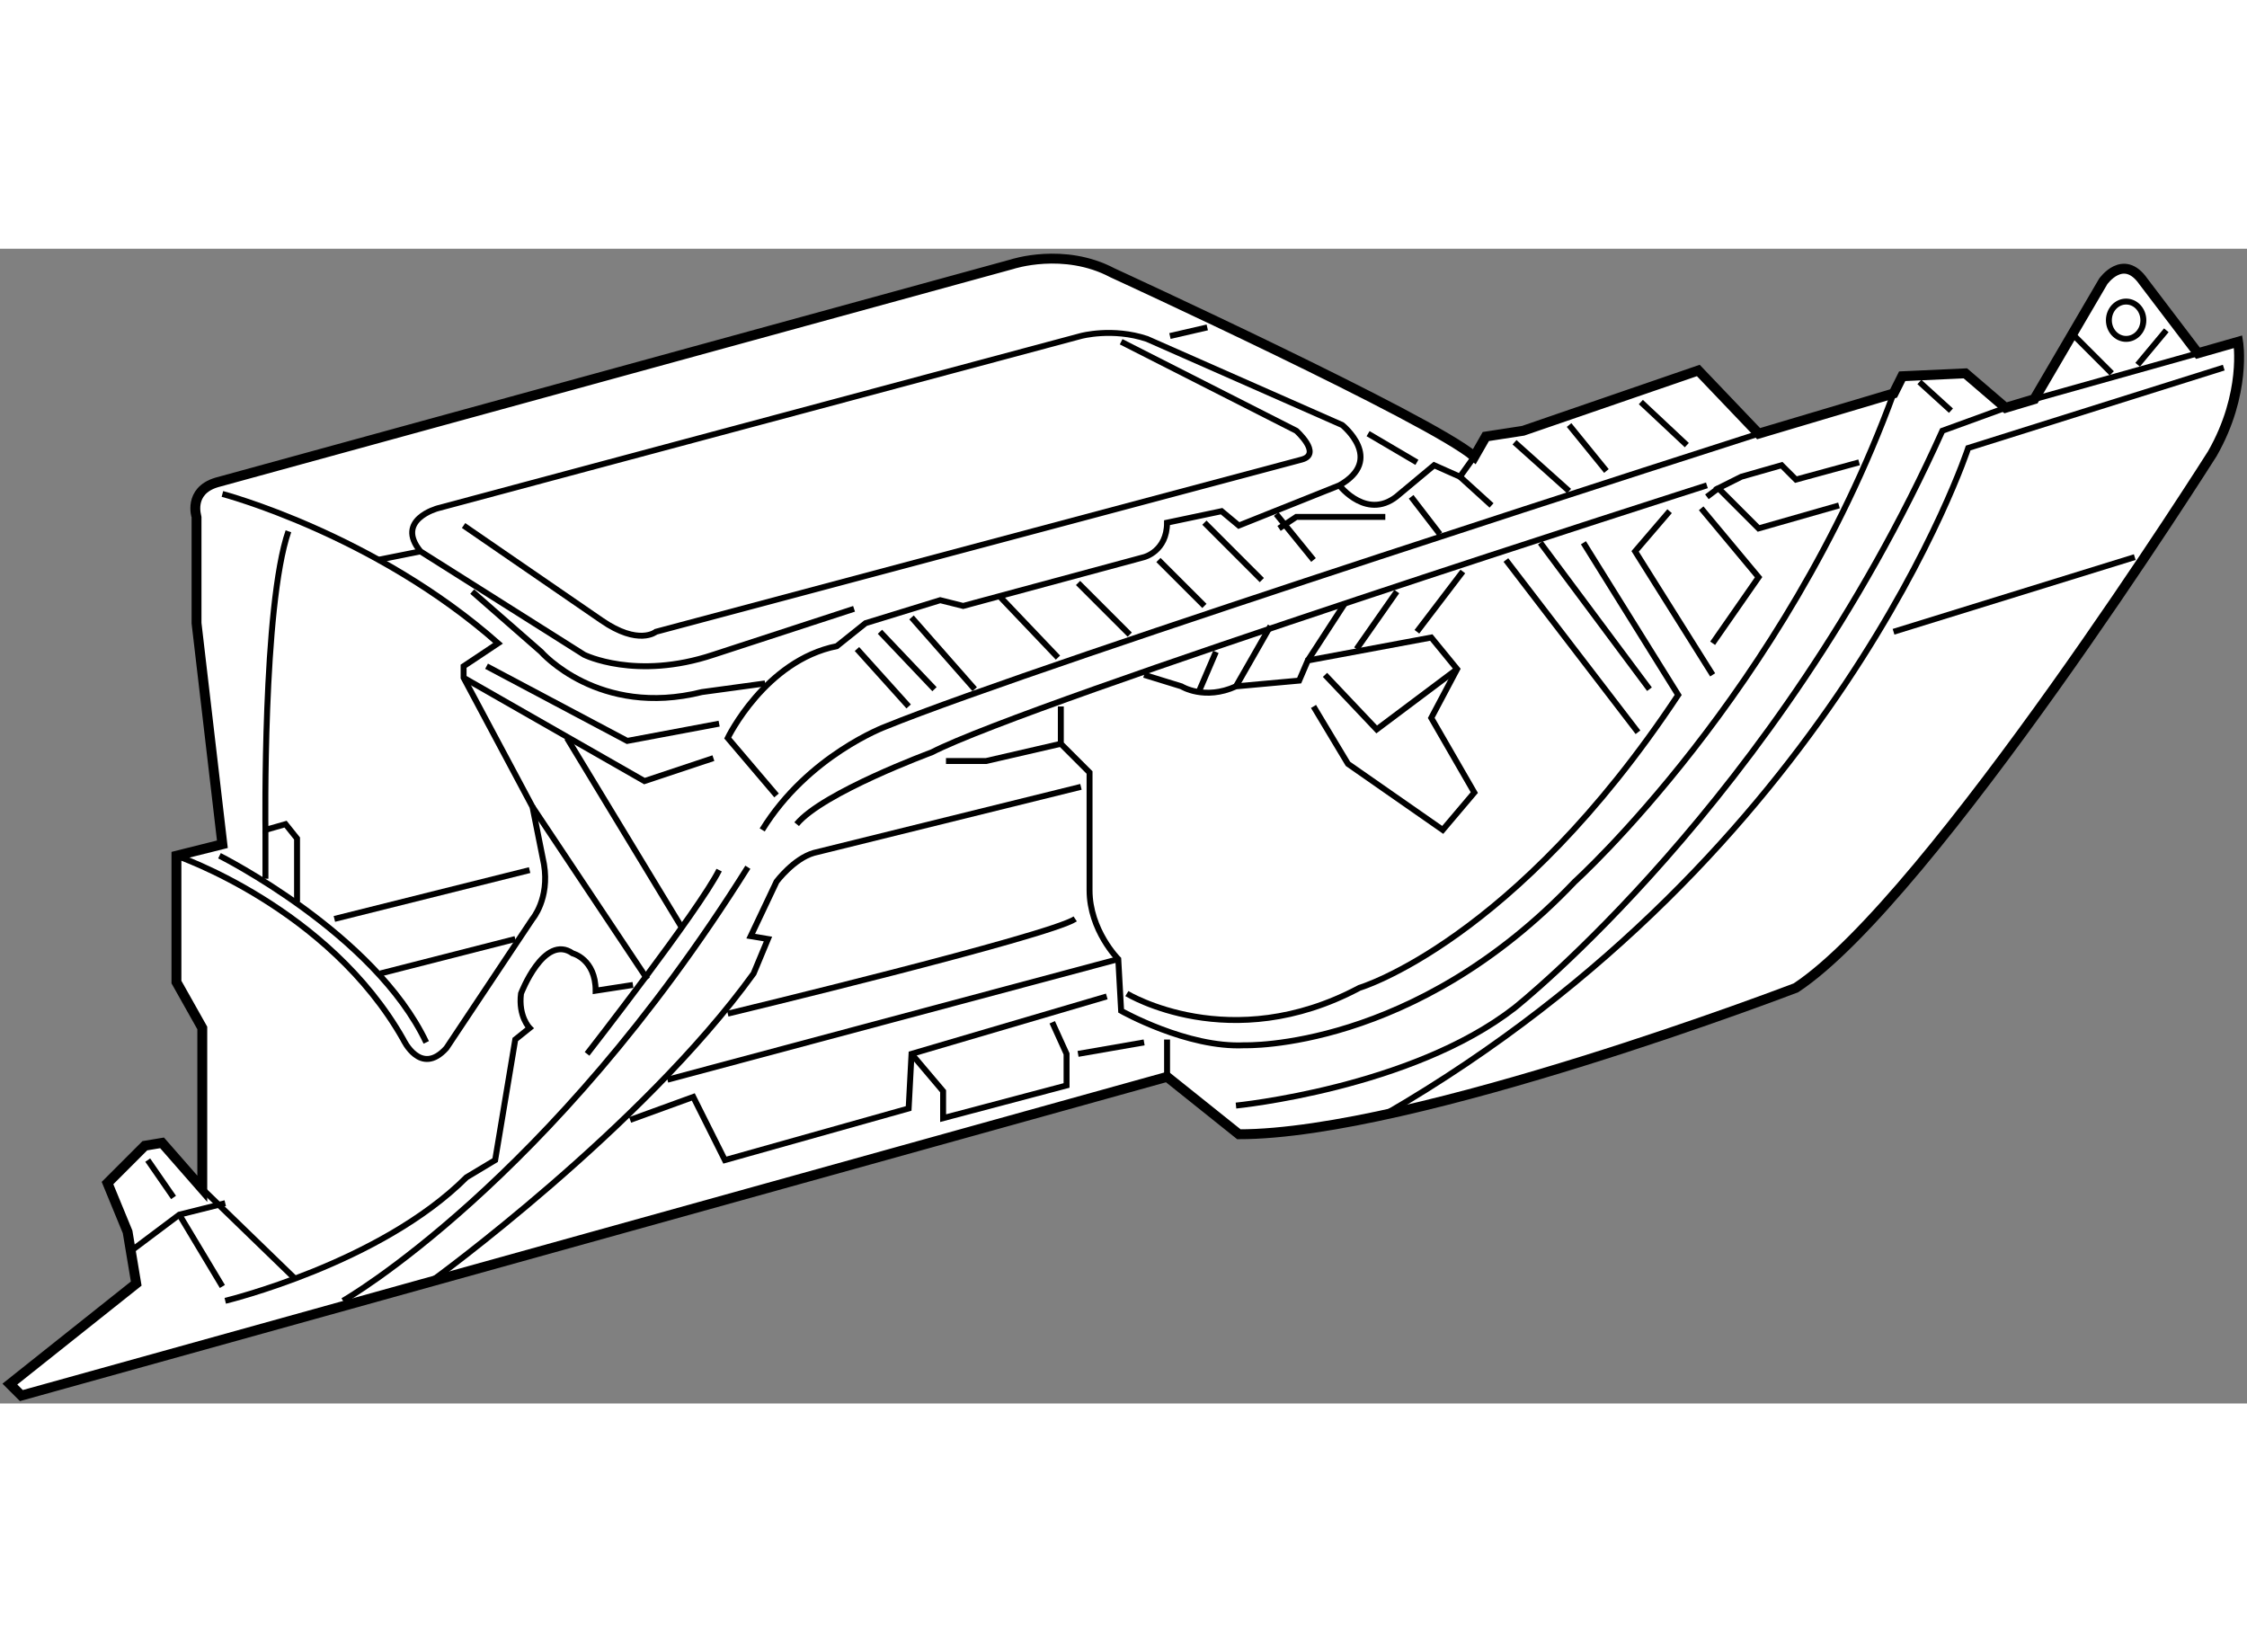
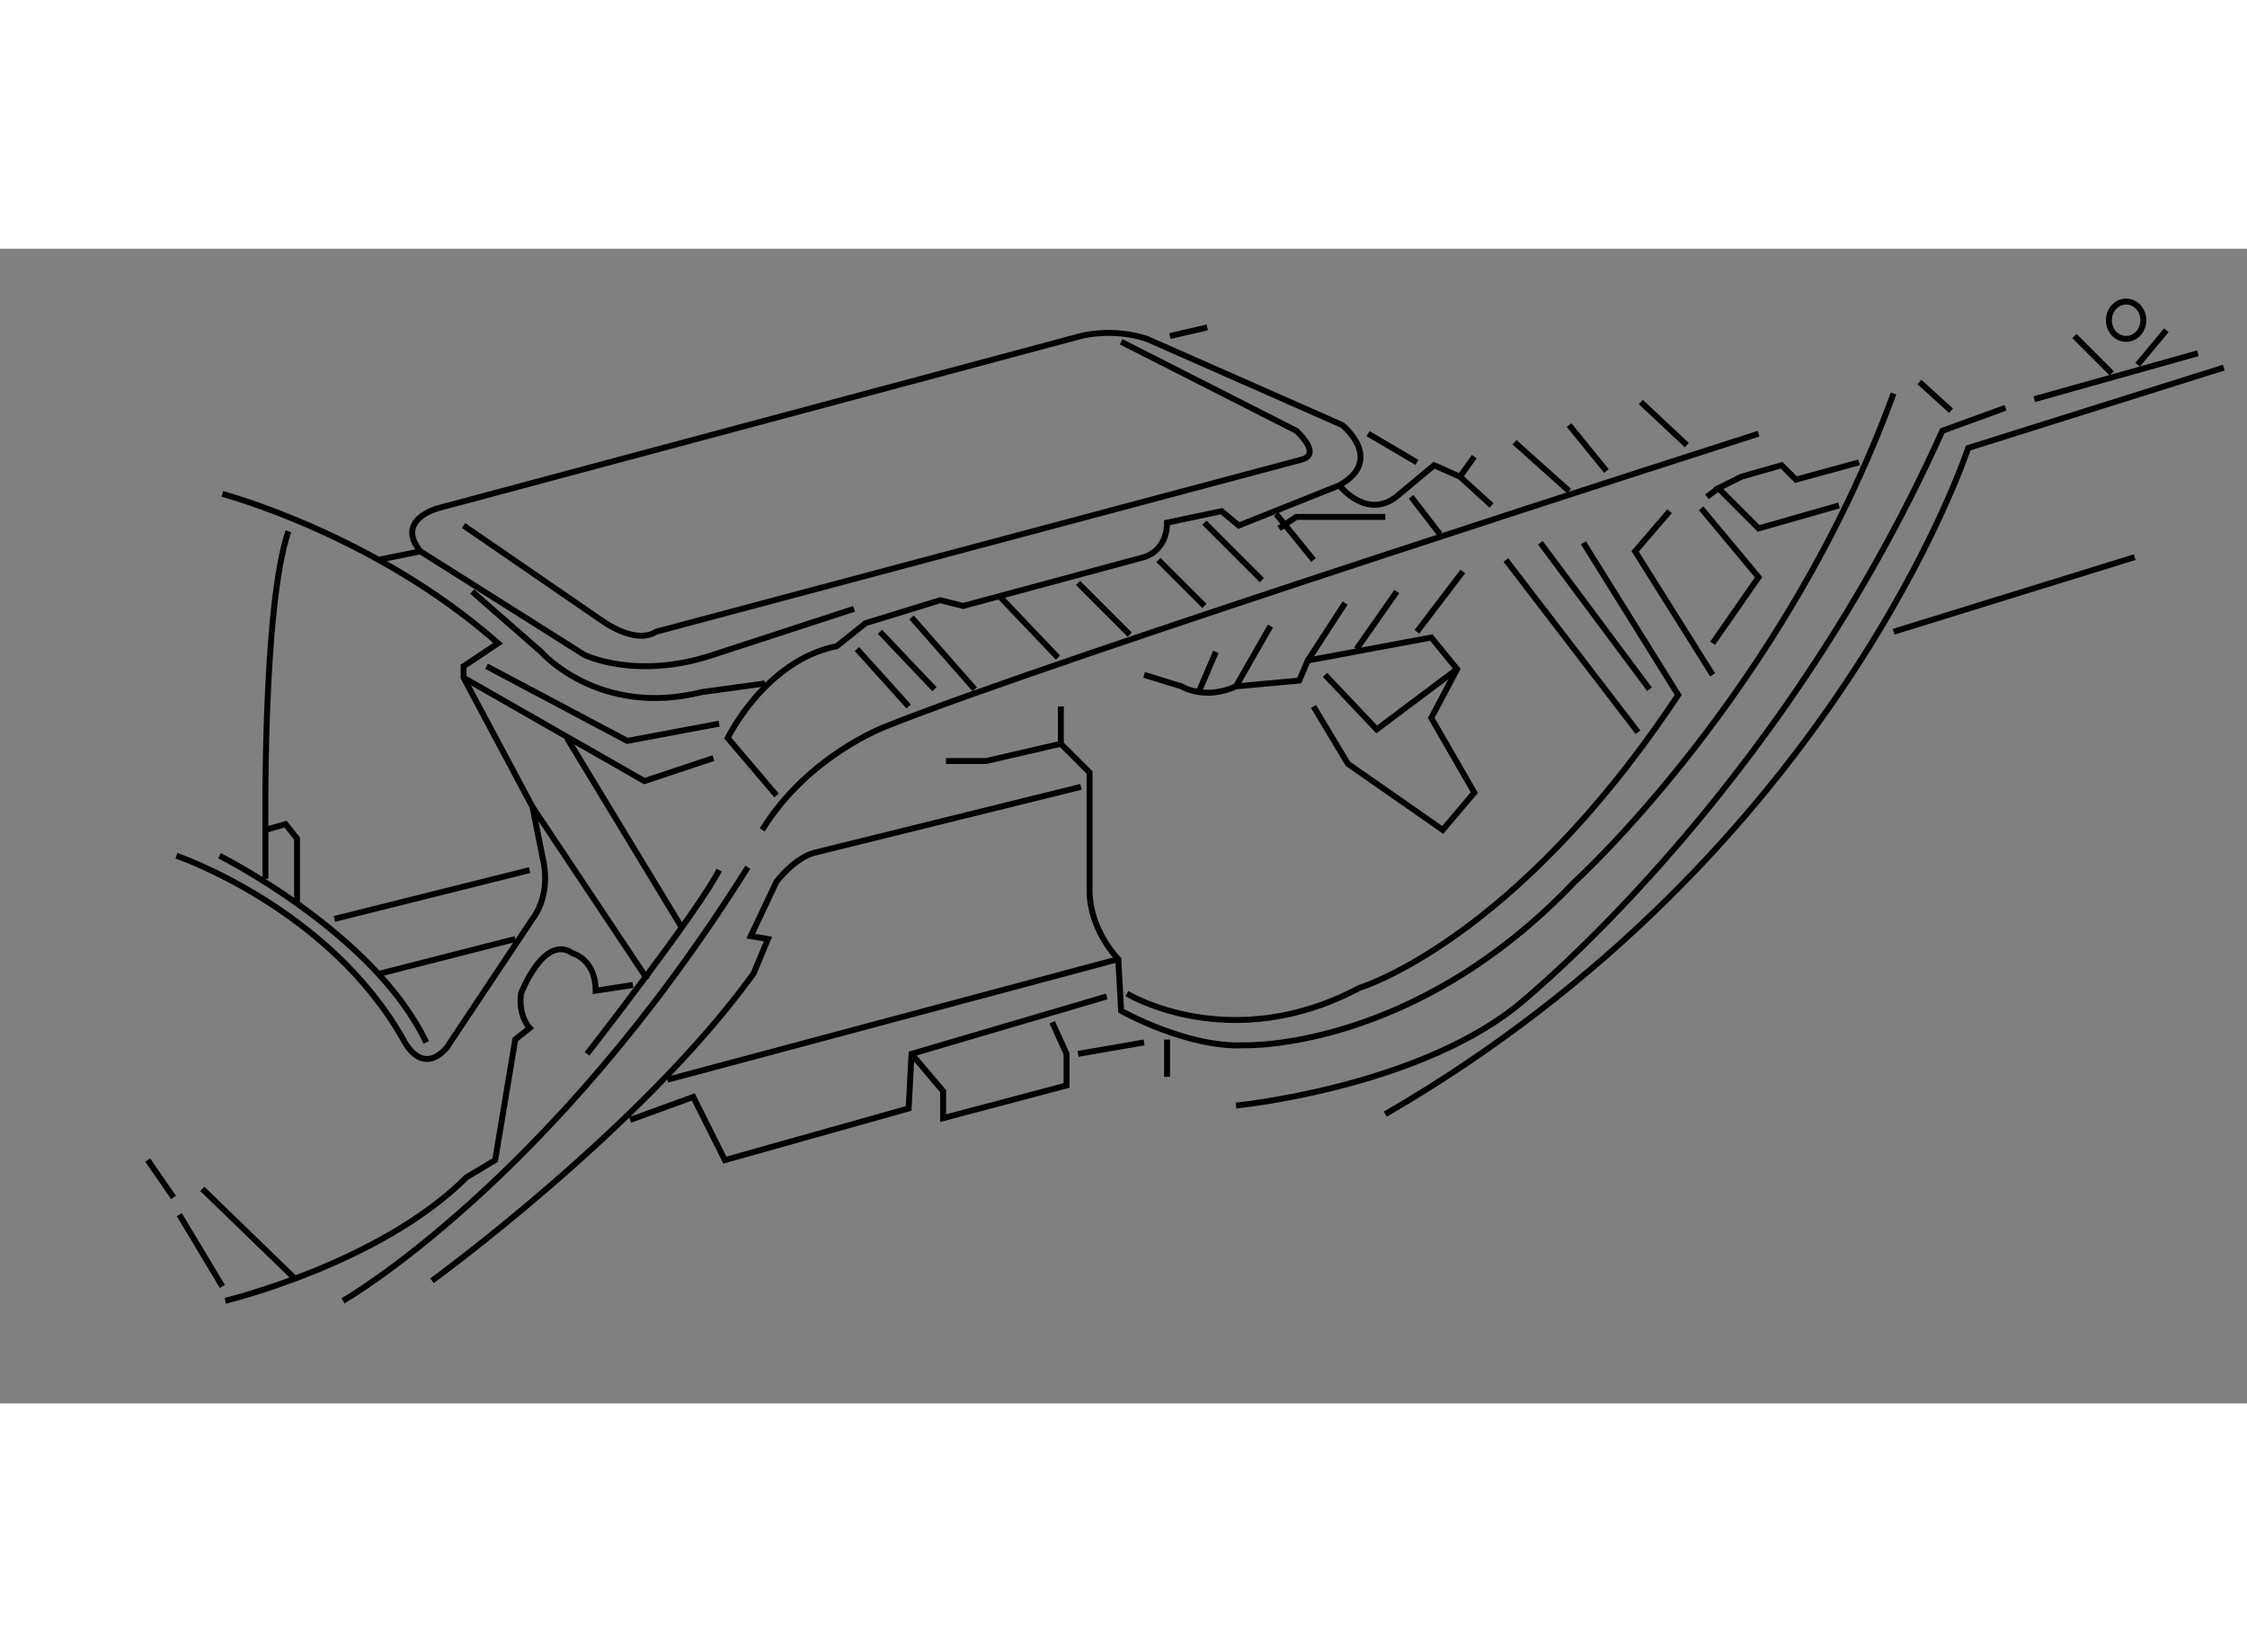
<svg xmlns="http://www.w3.org/2000/svg" version="1.1" x="0px" y="0px" width="244.8px" height="180px" viewBox="11.025 8.172 113.635 58.398" enable-background="new 0 0 244.8 180" xml:space="preserve">
  <rect x="11.025" y="8.172" width="113.635" height="58.398" fill="#808080" stroke="none" />
  <g>
-     <path fill="#FFFFFF" stroke="#000000" stroke-width="0.5" d="M21.98,19.992L62.205,8.956c0,0,2.614-0.871,5.083,0.436    c0,0,16.119,7.406,18.297,9.293l0.581-1.016l1.888-0.291l8.858-3.049l3.05,3.195l6.825-2.033l0.436-0.871l3.194-0.146l2.033,1.743    l1.452-0.436l3.485-5.954c0,0,1.017-1.452,2.033,0l2.759,3.63l2.033-0.581c0,0,0.436,2.614-1.307,5.663    c0,0-14.231,22.508-21.056,27.01c0,0-19.313,7.406-28.171,7.406l-3.631-2.904L12.106,66.17l-0.581-0.581l6.389-5.083l-0.436-2.614    l-1.016-2.469l1.888-1.888l0.871-0.145l2.034,2.323v-8.132l-1.307-2.323V38.87l2.323-0.581l-1.307-11.181v-5.373    C20.964,21.735,20.528,20.428,21.98,19.992z" />
    <path fill="none" stroke="#000000" stroke-width="0.3" d="M19.948,38.87c0,0,7.696,2.614,11.472,9.293    c0,0,0.871,1.888,2.179,0.436l4.356-6.535c0,0,0.871-1.017,0.581-2.759l-0.581-2.904l-3.485-6.534v-0.581l1.743-1.162    c-6.244-5.518-13.94-7.551-13.94-7.551" />
    <path fill="none" stroke="#000000" stroke-width="0.3" d="M22.125,38.87c0,0,7.842,3.92,10.456,9.439" />
    <path fill="none" stroke="#000000" stroke-width="0.3" d="M26.047,41.193v-3.195l-0.581-0.726l-1.017,0.291    c0,0-0.146-11.327,1.162-15.102" />
    <line fill="none" stroke="#000000" stroke-width="0.3" x1="24.449" y1="37.563" x2="24.449" y2="40.032" />
    <line fill="none" stroke="#000000" stroke-width="0.3" x1="27.935" y1="42.065" x2="37.809" y2="39.596" />
    <line fill="none" stroke="#000000" stroke-width="0.3" x1="30.258" y1="44.824" x2="37.083" y2="43.081" />
    <polyline fill="none" stroke="#000000" stroke-width="0.3" points="34.469,29.867 43.617,35.094 47.103,33.933   " />
    <polyline fill="none" stroke="#000000" stroke-width="0.3" points="35.631,29.286 42.746,33.062 47.393,32.19   " />
    <line fill="none" stroke="#000000" stroke-width="0.3" x1="21.255" y1="55.715" x2="25.901" y2="60.216" />
-     <polyline fill="none" stroke="#000000" stroke-width="0.3" points="22.416,56.44 20.093,57.021 17.77,58.765   " />
    <line fill="none" stroke="#000000" stroke-width="0.3" x1="20.093" y1="57.021" x2="22.271" y2="60.652" />
    <line fill="none" stroke="#000000" stroke-width="0.3" x1="18.496" y1="54.262" x2="19.802" y2="56.15" />
    <path fill="none" stroke="#000000" stroke-width="0.3" d="M22.416,61.378c0,0,7.842-1.888,12.198-6.244l1.452-0.872l1.017-6.099    l0.726-0.581c0,0-0.581-0.581-0.436-1.742c0,0,1.162-3.05,2.614-2.033c0,0,1.161,0.29,1.161,1.888l1.888-0.291" />
    <path fill="none" stroke="#000000" stroke-width="0.3" d="M48.845,39.451C38.825,55.424,28.37,61.378,28.37,61.378" />
    <path fill="none" stroke="#000000" stroke-width="0.3" d="M40.713,48.89c0,0,5.663-7.261,6.68-9.294" />
    <line fill="none" stroke="#000000" stroke-width="0.3" x1="37.954" y1="36.401" x2="43.763" y2="45.114" />
    <line fill="none" stroke="#000000" stroke-width="0.3" x1="39.697" y1="32.916" x2="45.505" y2="42.5" />
    <path fill="none" stroke="#000000" stroke-width="0.3" d="M65.69,35.385l-13.505,3.34c-1.017,0.291-1.888,1.452-1.888,1.452    l-1.307,2.759l0.872,0.145l-0.726,1.743c-5.664,7.841-16.264,15.538-16.264,15.538" />
    <polyline fill="none" stroke="#000000" stroke-width="0.3" points="42.892,52.229 46.086,51.068 47.684,54.262 56.977,51.649     57.123,48.89 66.997,45.985   " />
    <path fill="none" stroke="#000000" stroke-width="0.3" d="M64.673,31.319v1.888l1.453,1.453v5.953    c0,2.033,1.452,3.485,1.452,3.485l0.145,2.614c0,0,3.34,1.888,6.245,1.742c0,0,8.567,0.291,16.699-8.277    c0,0,10.601-9.584,16.119-24.686" />
-     <path fill="none" stroke="#000000" stroke-width="0.3" d="M47.829,46.856c0,0,16.264-3.92,17.571-4.792" />
    <line fill="none" stroke="#000000" stroke-width="0.3" x1="44.779" y1="50.197" x2="67.578" y2="44.098" />
    <line fill="none" stroke="#000000" stroke-width="0.3" x1="70.046" y1="50.051" x2="70.046" y2="48.164" />
    <path fill="none" stroke="#000000" stroke-width="0.3" d="M73.531,51.504c0,0,8.858-0.872,14.086-4.938    c0,0,13.214-10.456,21.637-29.188l3.195-1.162" />
    <path fill="none" stroke="#000000" stroke-width="0.3" d="M123.484,14.184l-12.924,4.066c0,0-6.68,20.475-29.478,33.689" />
    <line fill="none" stroke="#000000" stroke-width="0.3" x1="106.785" y1="27.543" x2="118.983" y2="23.768" />
    <line fill="none" stroke="#000000" stroke-width="0.3" x1="113.901" y1="15.781" x2="122.178" y2="13.458" />
    <line fill="none" stroke="#000000" stroke-width="0.3" x1="115.934" y1="12.586" x2="117.821" y2="14.474" />
    <line fill="none" stroke="#000000" stroke-width="0.3" x1="120.58" y1="12.296" x2="119.129" y2="14.039" />
    <ellipse fill="none" stroke="#000000" stroke-width="0.3" cx="118.547" cy="11.788" rx="0.872" ry="0.944" />
    <line fill="none" stroke="#000000" stroke-width="0.3" x1="108.092" y1="14.91" x2="109.689" y2="16.362" />
    <path fill="none" stroke="#000000" stroke-width="0.3" d="M99.96,17.524c0,0-36.304,11.617-44.145,14.812    c0,0-3.921,1.452-6.244,5.228" />
-     <path fill="none" stroke="#000000" stroke-width="0.3" d="M97.346,20.138c0,0-34.125,10.891-39.208,13.505    c0,0-5.518,2.033-6.825,3.63" />
    <path fill="none" stroke="#000000" stroke-width="0.3" d="M68.885,29.722l1.888,0.581c0,0,1.161,0.726,2.759,0l3.194-0.29    l0.436-1.017l6.245-1.162l1.307,1.598L83.406,31.9l2.178,3.775l-1.598,1.888l-4.792-3.34l-1.742-2.904" />
    <polyline fill="none" stroke="#000000" stroke-width="0.3" points="84.713,29.431 80.647,32.481 78.033,29.722   " />
    <line fill="none" stroke="#000000" stroke-width="0.3" x1="85.003" y1="24.494" x2="82.68" y2="27.543" />
    <line fill="none" stroke="#000000" stroke-width="0.3" x1="81.663" y1="25.51" x2="79.63" y2="28.415" />
    <line fill="none" stroke="#000000" stroke-width="0.3" x1="79.049" y1="26.091" x2="77.162" y2="28.996" />
    <line fill="none" stroke="#000000" stroke-width="0.3" x1="75.274" y1="27.253" x2="73.531" y2="30.302" />
    <line fill="none" stroke="#000000" stroke-width="0.3" x1="72.515" y1="28.56" x2="71.644" y2="30.593" />
    <polyline fill="none" stroke="#000000" stroke-width="0.3" points="58.865,34.078 60.898,34.078 64.673,33.207   " />
    <polyline fill="none" stroke="#000000" stroke-width="0.3" points="64.238,47.292 64.963,48.89 64.963,50.487 58.72,52.14     58.72,50.777 57.123,48.89   " />
    <line fill="none" stroke="#000000" stroke-width="0.3" x1="65.544" y1="48.89" x2="68.885" y2="48.309" />
    <line fill="none" stroke="#000000" stroke-width="0.3" x1="87.181" y1="23.913" x2="93.861" y2="32.625" />
    <line fill="none" stroke="#000000" stroke-width="0.3" x1="88.924" y1="23.042" x2="94.442" y2="30.447" />
    <path fill="none" stroke="#000000" stroke-width="0.3" d="M91.102,23.042l4.792,7.696C87.617,43.227,79.775,45.55,79.775,45.55    c-6.534,3.485-11.762,0.291-11.762,0.291" />
    <polyline fill="none" stroke="#000000" stroke-width="0.3" points="95.459,21.444 93.716,23.477 97.637,29.722   " />
    <polyline fill="none" stroke="#000000" stroke-width="0.3" points="97.056,21.299 99.96,24.785 97.637,28.124   " />
    <polyline fill="none" stroke="#000000" stroke-width="0.3" points="104.026,21.154 99.96,22.316 97.927,20.283 99.089,19.702     101.122,19.121 101.848,19.847 105.043,18.976   " />
    <line fill="none" stroke="#000000" stroke-width="0.3" x1="97.927" y1="20.283" x2="97.346" y2="20.718" />
    <path fill="none" stroke="#000000" stroke-width="0.3" d="M67.723,12.877l8.858,4.501c0,0,1.307,1.162,0.29,1.452l-32.673,8.713    c0,0-0.872,0.726-2.759-0.581l-6.97-4.792" />
    <path fill="none" stroke="#000000" stroke-width="0.3" d="M50.297,35.82l-2.469-2.904c0,0,1.888-3.92,5.518-4.646l1.452-1.162    l3.775-1.162l1.162,0.291l9.148-2.469c0,0,1.161-0.291,1.161-1.742l2.759-0.581l0.872,0.726l5.083-2.033    c2.323-1.307,0.145-3.05,0.145-3.05l-9.875-4.356c-1.743-0.581-3.34-0.146-3.34-0.146l-32.528,8.713c0,0-2.178,0.581-0.872,2.178    l8.278,5.228c0,0,2.613,1.307,6.534,0l7.116-2.323" />
    <path fill="none" stroke="#000000" stroke-width="0.3" d="M78.759,20.138c0,0,1.452,1.888,3.049,0.435l1.743-1.452l1.307,0.581    l0.726-1.017" />
    <path fill="none" stroke="#000000" stroke-width="0.3" d="M34.905,25.51l3.485,3.049c0,0,2.904,3.34,8.132,2.033l3.195-0.436" />
    <line fill="none" stroke="#000000" stroke-width="0.3" x1="32.291" y1="23.477" x2="30.113" y2="23.913" />
    <line fill="none" stroke="#000000" stroke-width="0.3" x1="70.191" y1="12.586" x2="72.079" y2="12.151" />
    <line fill="none" stroke="#000000" stroke-width="0.3" x1="80.211" y1="17.524" x2="82.68" y2="18.976" />
    <line fill="none" stroke="#000000" stroke-width="0.3" x1="94.006" y1="15.926" x2="96.33" y2="18.104" />
    <line fill="none" stroke="#000000" stroke-width="0.3" x1="90.376" y1="17.088" x2="92.264" y2="19.412" />
    <line fill="none" stroke="#000000" stroke-width="0.3" x1="87.617" y1="17.959" x2="90.376" y2="20.428" />
    <line fill="none" stroke="#000000" stroke-width="0.3" x1="84.858" y1="19.702" x2="86.455" y2="21.154" />
    <line fill="none" stroke="#000000" stroke-width="0.3" x1="82.389" y1="20.718" x2="83.841" y2="22.606" />
    <polyline fill="none" stroke="#000000" stroke-width="0.3" points="81.083,21.735 76.581,21.735 75.709,22.316   " />
    <line fill="none" stroke="#000000" stroke-width="0.3" x1="75.564" y1="21.59" x2="77.452" y2="23.913" />
    <line fill="none" stroke="#000000" stroke-width="0.3" x1="71.934" y1="22.025" x2="74.838" y2="24.93" />
    <line fill="none" stroke="#000000" stroke-width="0.3" x1="69.61" y1="23.913" x2="71.934" y2="26.236" />
    <line fill="none" stroke="#000000" stroke-width="0.3" x1="65.544" y1="25.075" x2="68.158" y2="27.688" />
    <line fill="none" stroke="#000000" stroke-width="0.3" x1="61.624" y1="25.801" x2="64.528" y2="28.85" />
    <line fill="none" stroke="#000000" stroke-width="0.3" x1="57.123" y1="26.817" x2="60.317" y2="30.447" />
    <line fill="none" stroke="#000000" stroke-width="0.3" x1="54.363" y1="28.415" x2="56.977" y2="31.319" />
    <line fill="none" stroke="#000000" stroke-width="0.3" x1="55.525" y1="27.543" x2="58.284" y2="30.447" />
  </g>
</svg>